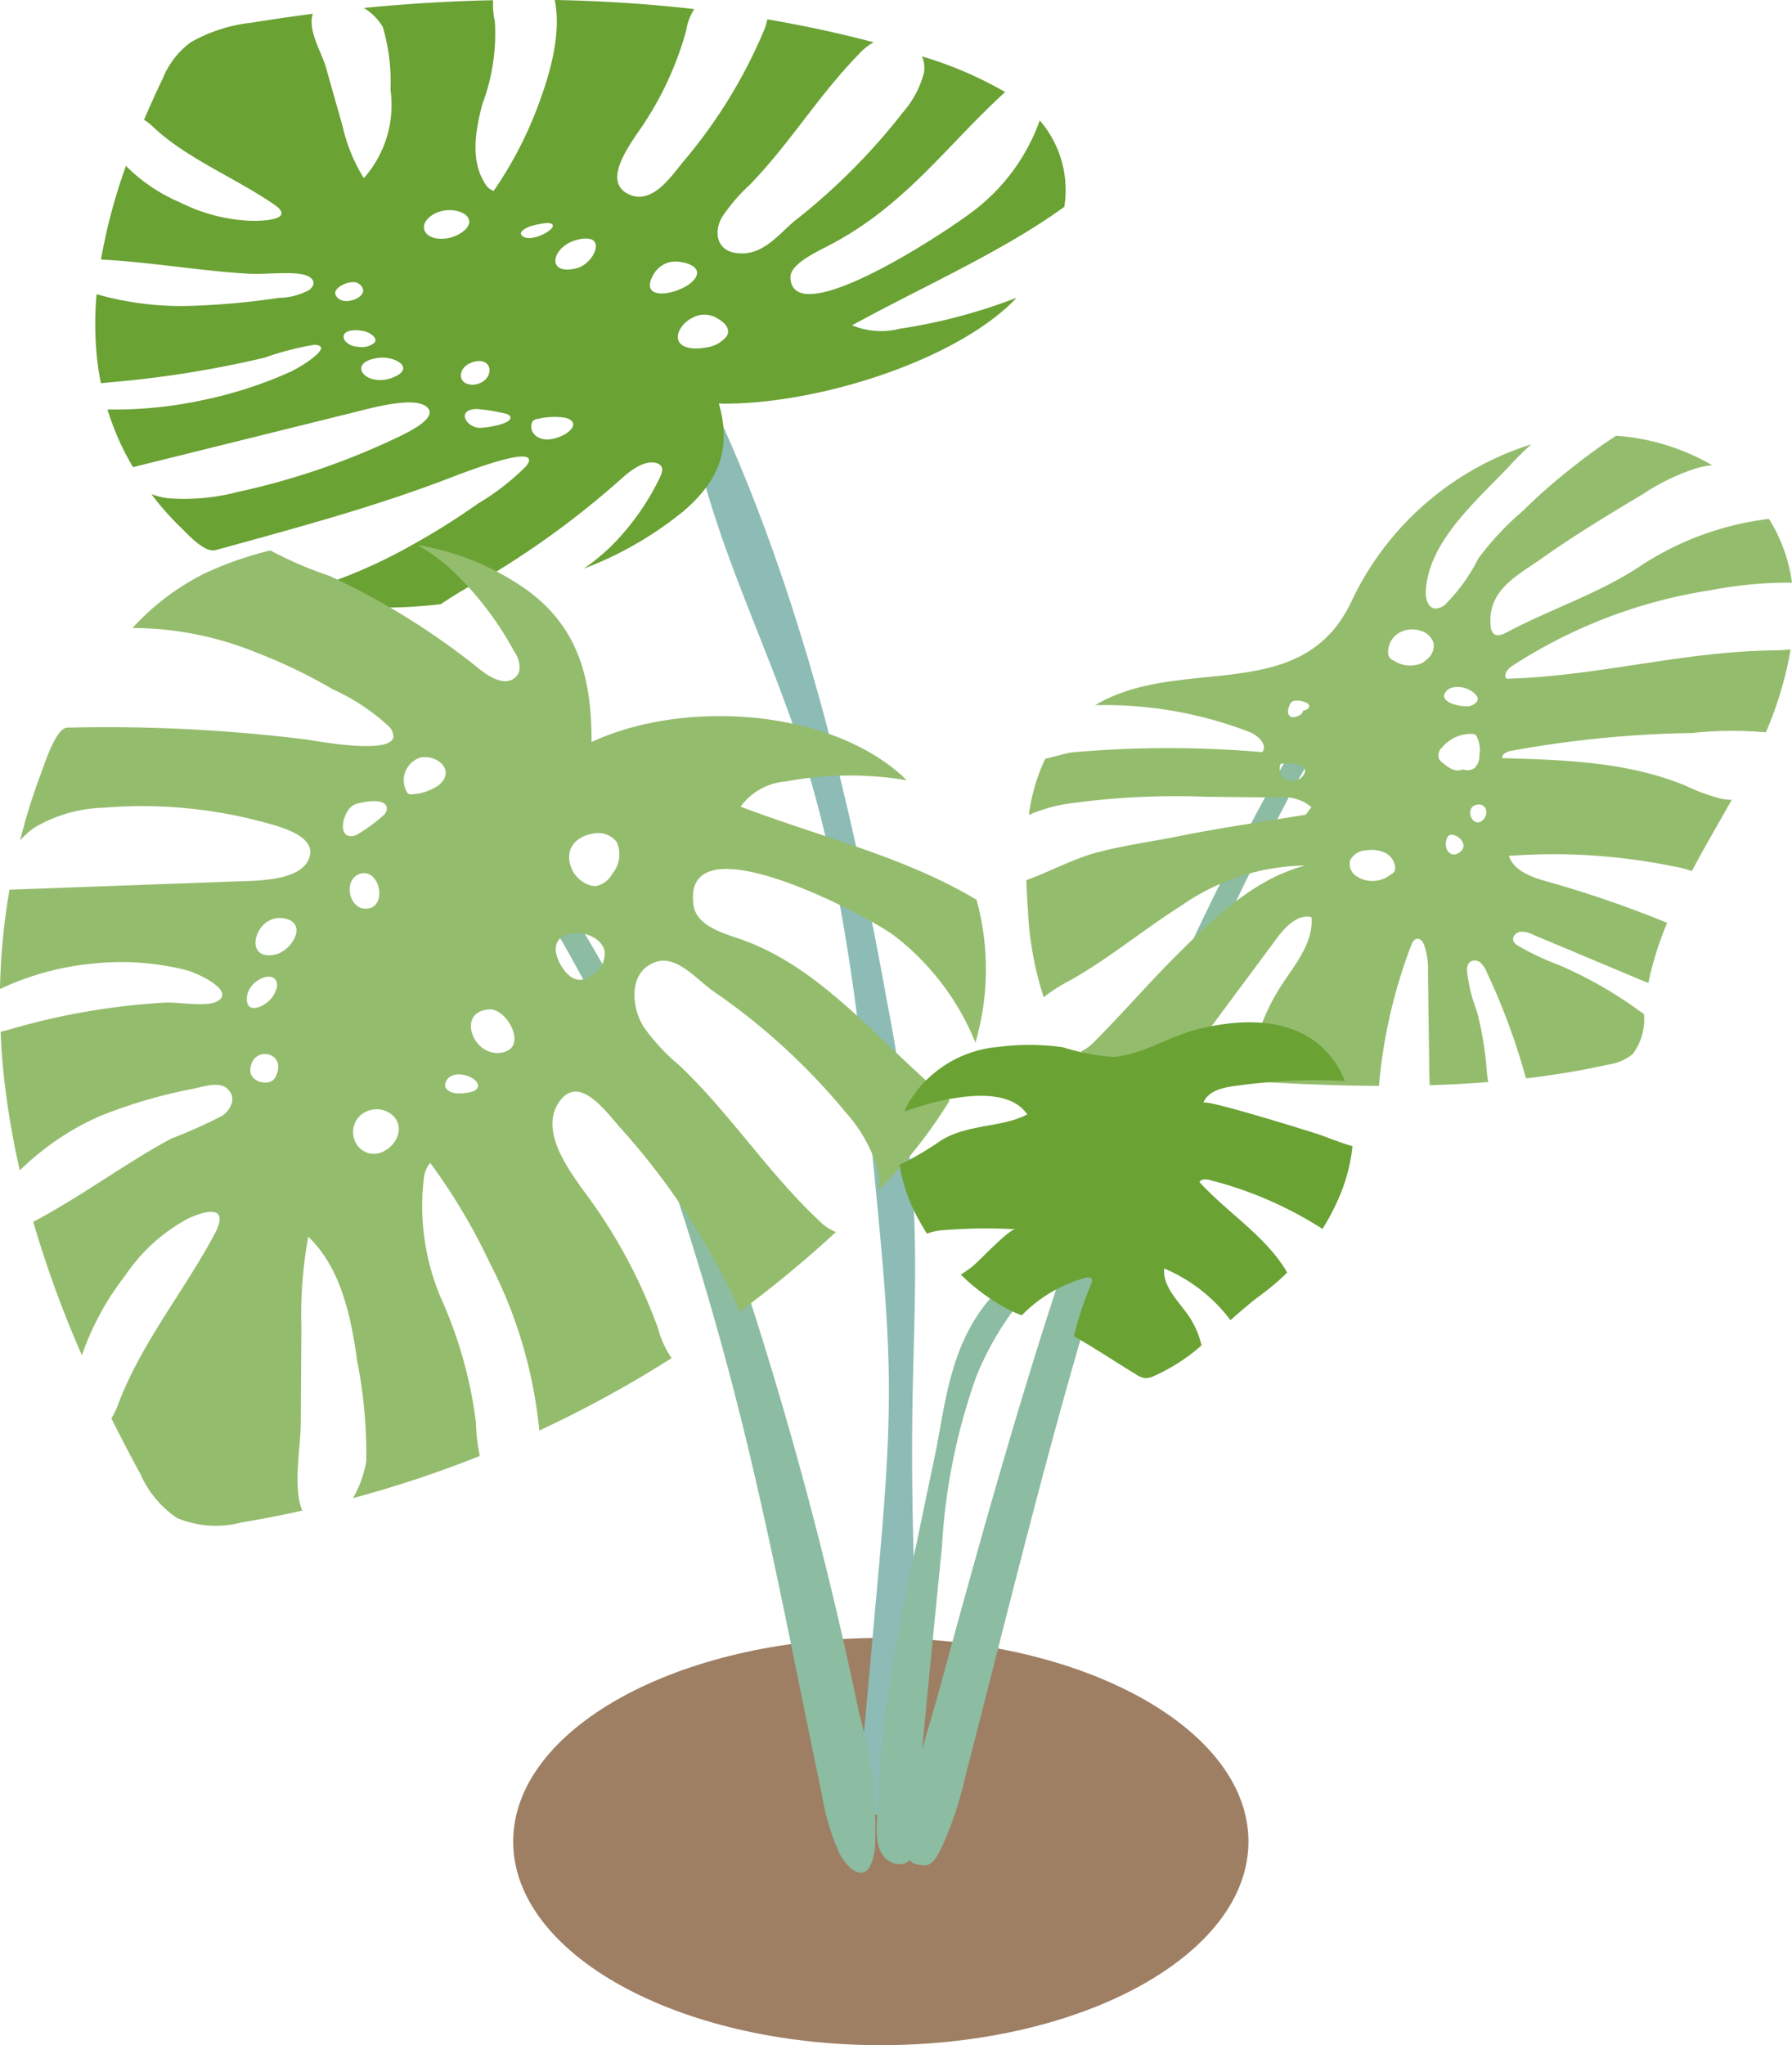
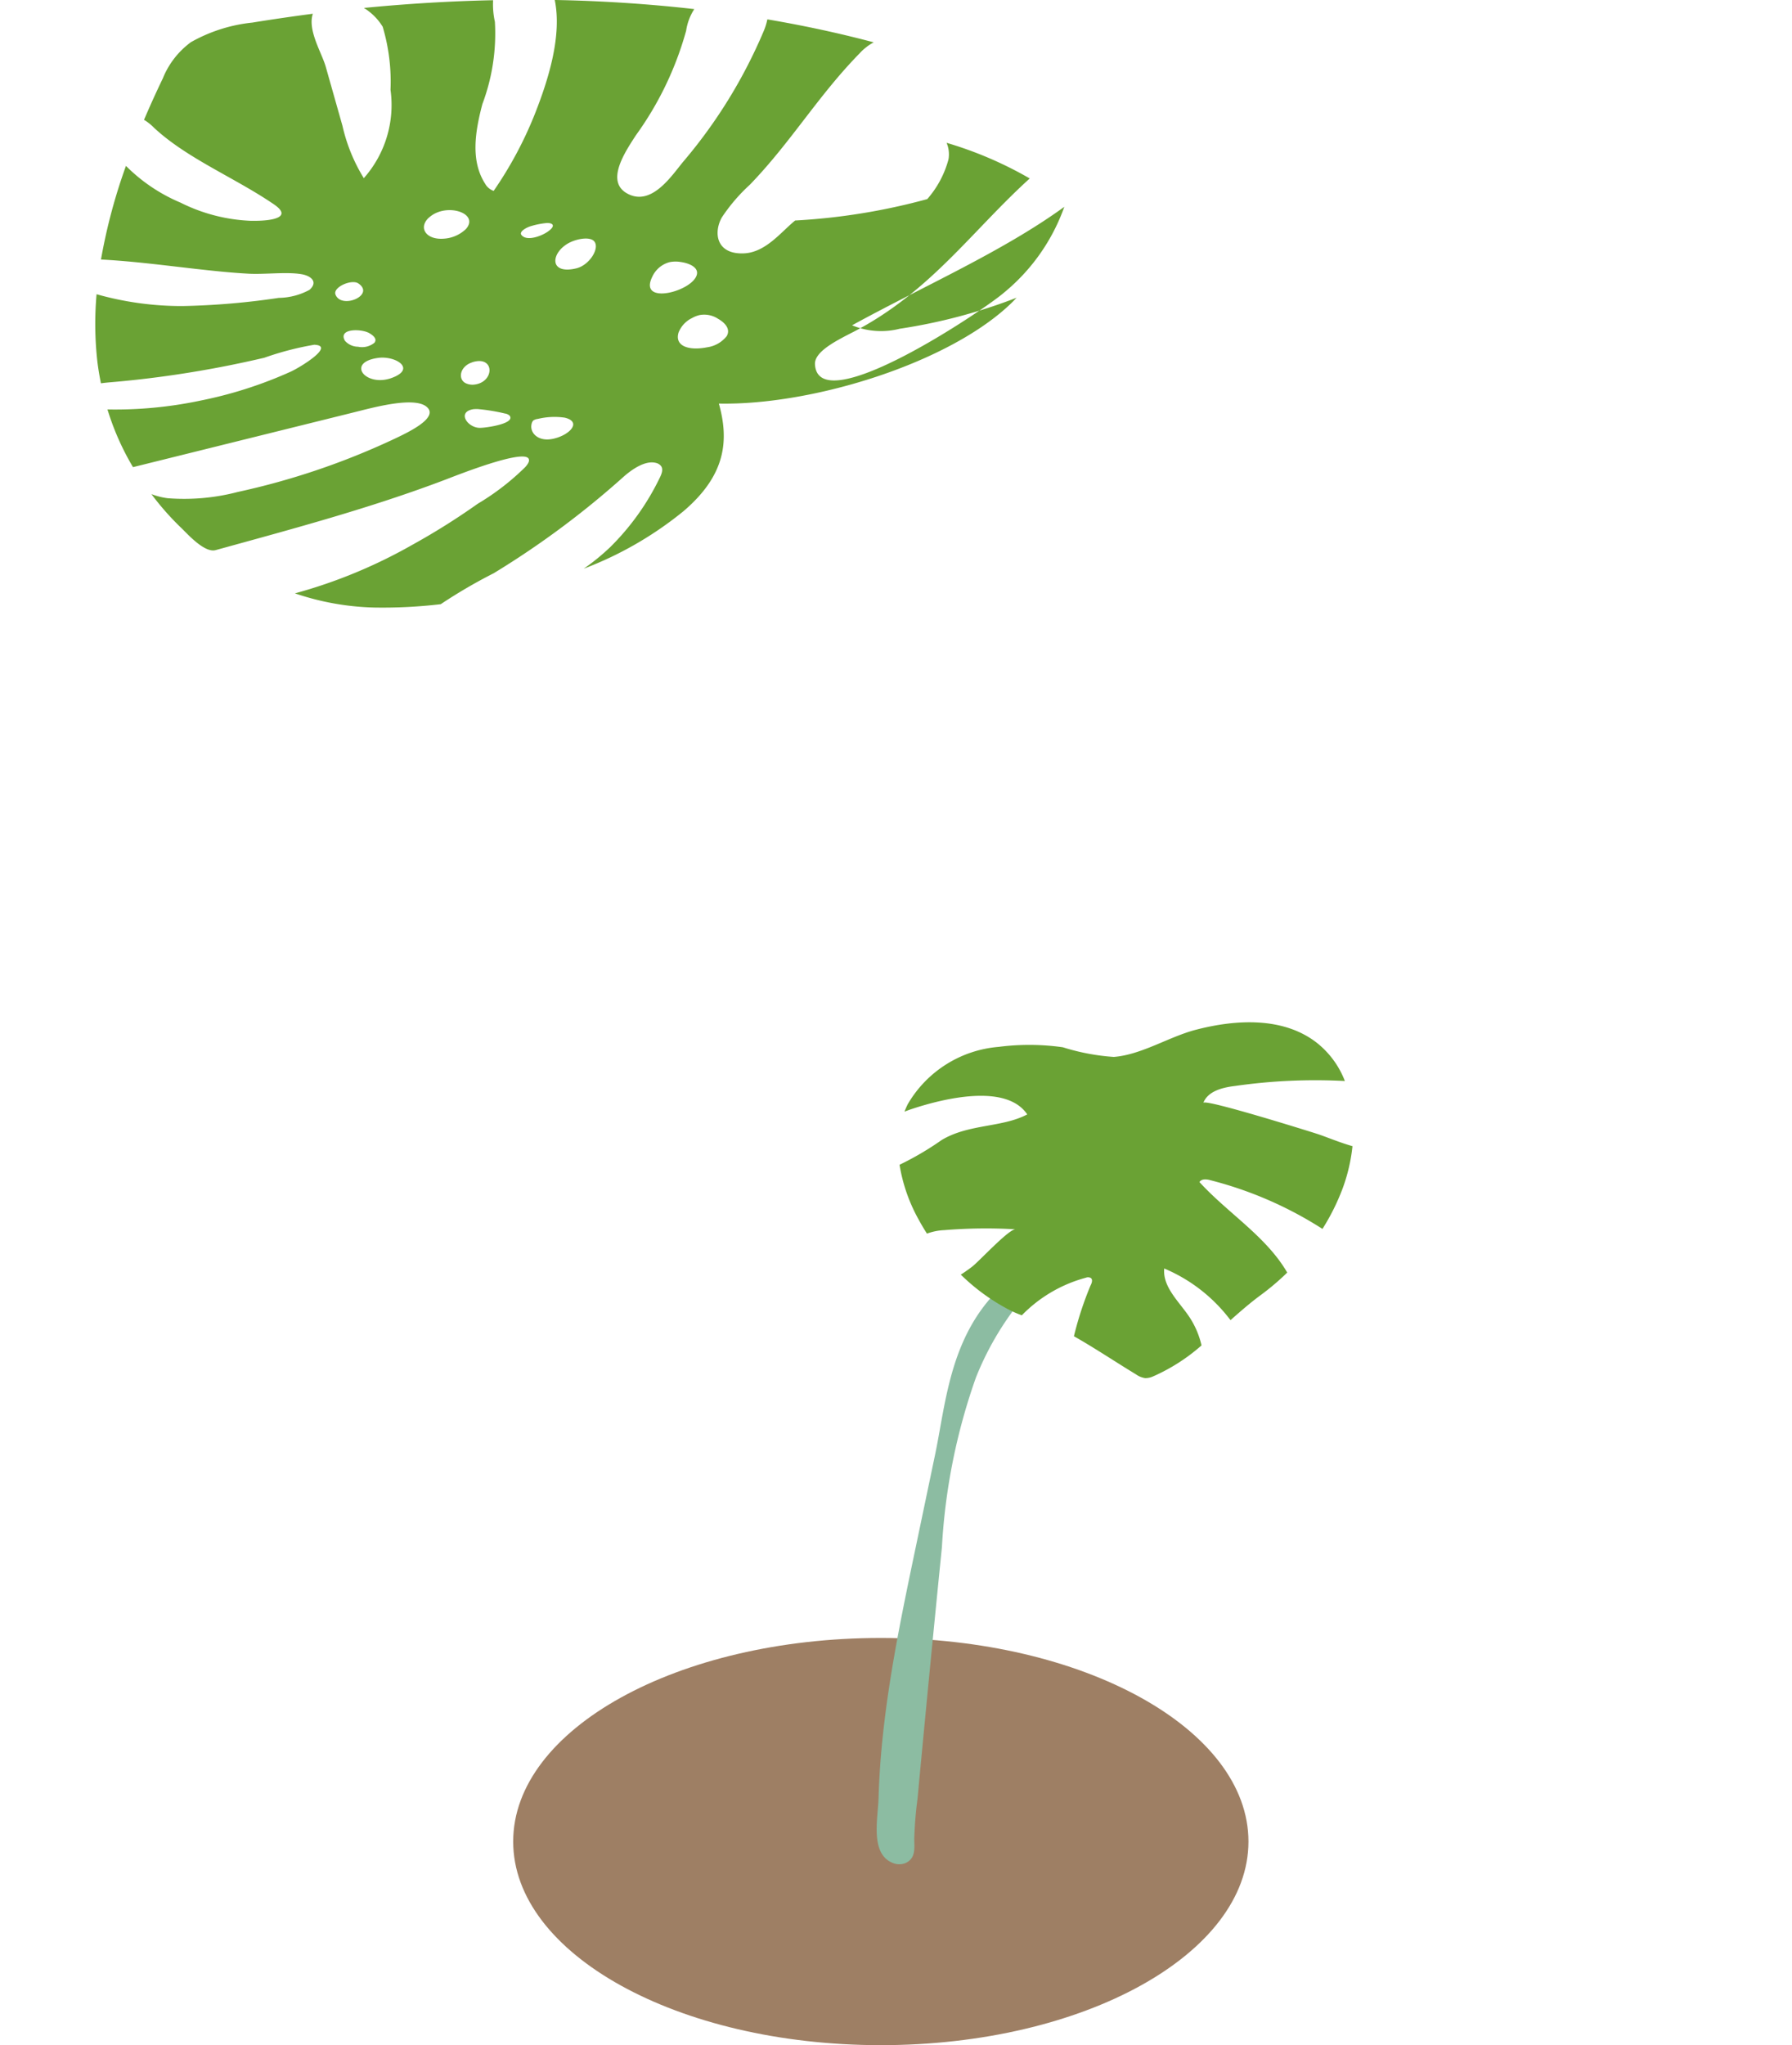
<svg xmlns="http://www.w3.org/2000/svg" id="illust_plant" width="92.672" height="105.729" viewBox="0 0 92.672 105.729">
  <defs>
    <clipPath id="clip-path">
      <rect id="長方形_10979" data-name="長方形 10979" width="92.672" height="105.729" fill="none" />
    </clipPath>
  </defs>
  <g id="グループ_4124" data-name="グループ 4124" clip-path="url(#clip-path)">
    <path id="パス_15330" data-name="パス 15330" d="M107.169,231.143c0,5.813-8.512,10.526-19.012,10.526s-19.012-4.713-19.012-10.526,8.512-10.526,19.012-10.526,19.012,4.713,19.012,10.526" transform="translate(-42.606 -135.94)" fill="#9e7f64" />
-     <path id="パス_15331" data-name="パス 15331" d="M136.228,110.659c-1.865,5.125-3.589,10.42-5.149,15.806-2.134,7.368-3.95,14.876-5.881,22.332a18.788,18.788,0,0,1-1.145,3.479c-.493,1-.641,1.213-1.48.983-.38-.1-.391-.891-.388-1.383.016-2.365.985-5.057,1.7-7.684,2.633-9.66,5.35-19.4,8.751-28.422a141.226,141.226,0,0,1,8.852-19.047q.189-.338.381-.664a22.321,22.321,0,0,1,1.484-2.249,9.3,9.3,0,0,1,.778-.9,5.066,5.066,0,0,1,.385-.349c.093-.075.267-.276.326-.169a.533.533,0,0,1,.007.289,4.4,4.4,0,0,1-.311.847,7.017,7.017,0,0,1-.469.953c-.276.456-.567.846-.835,1.347s-.544.925-.811,1.407c-.559,1.011-1.1,2.086-1.649,3.136a84.651,84.651,0,0,0-4.549,10.288" transform="translate(-75.288 -56.912)" fill="#8cbca2" />
-     <path id="パス_15332" data-name="パス 15332" d="M92.821,51.558c1.14,6.141,3.964,11.389,5.817,17.183,2.309,7.217,3.082,15.177,3.834,23.028.307,3.211.615,6.43.631,9.683.017,3.435-.293,6.877-.6,10.308q-.482,5.356-.965,10.712c-.086.949.9,1.3,1.621,1.162s1.282-1,1.5-1.923a9.863,9.863,0,0,0,.111-2.836c-.317-5.552-.539-11.125-.442-16.716.056-3.231.22-6.471.073-9.684a81.885,81.885,0,0,0-1.367-10.76c-2.116-11.785-5.078-23.429-10.17-33.362a11.793,11.793,0,0,0-.04,3.2" transform="translate(-57.136 -29.795)" fill="#8cbcb5" />
-     <path id="パス_15333" data-name="パス 15333" d="M18.872,19.061q1.358-.249,2.709-.566a15.393,15.393,0,0,1,2.581-.671c1.088.044-.656,1.126-1.2,1.383a21.609,21.609,0,0,1-4.666,1.5,21.365,21.365,0,0,1-4.827.461,13.575,13.575,0,0,0,1.32,2.983l11.436-2.836c.945-.234,3.083-.832,3.744-.288.694.572-1.023,1.361-1.757,1.706a37.919,37.919,0,0,1-8,2.7,10.954,10.954,0,0,1-3.632.324,3.679,3.679,0,0,1-.839-.212,14.157,14.157,0,0,0,1.544,1.749c.273.253,1.186,1.31,1.779,1.146,3.991-1.1,8.008-2.173,11.861-3.635.542-.205,4.065-1.616,4.327-1.084.06.123-.051.279-.165.414a12.792,12.792,0,0,1-2.471,1.909,35.6,35.6,0,0,1-3.386,2.125,26.2,26.2,0,0,1-6.067,2.507,13.747,13.747,0,0,0,4.092.733,25.625,25.625,0,0,0,3.448-.173,26.966,26.966,0,0,1,2.739-1.6,45.428,45.428,0,0,0,6.7-4.972c.447-.4,1.151-.888,1.71-.727a.452.452,0,0,1,.246.159c.129.181.021.428-.092.652a12.912,12.912,0,0,1-2.536,3.535A11.361,11.361,0,0,1,38.1,29.4a18.583,18.583,0,0,0,5.152-2.968c2.188-1.863,2.371-3.645,1.835-5.567,4.858.1,12.03-2.124,15.206-5.273.068-.067.127-.137.192-.2a28.339,28.339,0,0,1-6.049,1.605,3.894,3.894,0,0,1-2.46-.179c3.678-2.016,7.793-3.814,10.975-6.125A5.5,5.5,0,0,0,61.68,6.226a10.111,10.111,0,0,1-3.107,4.426c-1.022.9-9.627,6.671-9.787,3.716-.035-.644,1.058-1.2,1.931-1.647,3.995-2.047,6.176-5.243,9.175-7.961a19.755,19.755,0,0,0-4.3-1.843,1.528,1.528,0,0,1,.1.849,5.107,5.107,0,0,1-1.1,2.061A32.531,32.531,0,0,1,49.033,11.4c-.725.582-1.521,1.658-2.663,1.7-1.422.054-1.569-1.068-1.131-1.857a9.053,9.053,0,0,1,1.449-1.691c2.127-2.2,3.528-4.6,5.674-6.79a2.73,2.73,0,0,1,.732-.572c-1.773-.472-3.61-.867-5.5-1.188a3.14,3.14,0,0,1-.2.633,26.058,26.058,0,0,1-4.148,6.722c-.59.707-1.647,2.356-2.913,1.64-1.107-.626-.117-2.113.461-3a16.9,16.9,0,0,0,2.6-5.407A2.8,2.8,0,0,1,43.816.471C41.467.205,39.056.045,36.6,0c.374,1.83-.3,4.062-1.06,5.97a20.029,20.029,0,0,1-2.1,3.9A.812.812,0,0,1,33,9.5c-.76-1.184-.523-2.679-.144-4.116a10.373,10.373,0,0,0,.648-4.258A4.106,4.106,0,0,1,33.412.012c-2.206.046-4.438.18-6.683.4a2.922,2.922,0,0,1,.972.971,9.943,9.943,0,0,1,.405,3.262,5.7,5.7,0,0,1-1.381,4.567A8.883,8.883,0,0,1,25.62,6.5l-.862-3.044c-.206-.727-.954-1.9-.668-2.745C23.048.849,22,1,20.961,1.169a8.14,8.14,0,0,0-3.178,1.013,4.327,4.327,0,0,0-1.454,1.877q-.513,1.065-.97,2.137a2.506,2.506,0,0,1,.507.4c1.712,1.6,4.192,2.59,6.207,3.966.971.662-.01.877-1.209.853a8.893,8.893,0,0,1-3.616-.938,8.786,8.786,0,0,1-2.823-1.9,29.031,29.031,0,0,0-1.292,4.84c1.663.088,3.263.3,4.876.482.9.1,1.809.2,2.736.25.839.048,1.948-.1,2.728.022.5.075.915.391.445.813a3.413,3.413,0,0,1-1.59.416,38.416,38.416,0,0,1-4.978.423,16.173,16.173,0,0,1-4.445-.611,17.444,17.444,0,0,0,.04,3.467c.045.382.11.761.185,1.138.2-.029.4-.046.6-.063,1.707-.147,3.428-.38,5.144-.694M45,16.456c.388.21.713.547.49.925a1.57,1.57,0,0,1-1.012.574c-.95.187-1.684-.06-1.478-.757a1.4,1.4,0,0,1,.7-.755,1.452,1.452,0,0,1,.392-.154,1.314,1.314,0,0,1,.912.166m-3.362-2.144a1.365,1.365,0,0,1,.895-.757,1.586,1.586,0,0,1,.563-.01c.467.063.912.277.855.62-.148.889-3.062,1.665-2.313.147M37.4,12.526c.423-.2,1.044-.29,1.245-.043.293.358-.258,1.231-.931,1.391-1.46.349-1.32-.861-.315-1.348m-2.023-.837a4.092,4.092,0,0,1,.73-.15.772.772,0,0,1,.23,0c.705.144-1.063,1.167-1.465.6-.112-.157.222-.366.505-.451m.051,10.152a.234.234,0,0,1,.079-.111.541.541,0,0,1,.221-.072,3.687,3.687,0,0,1,1.391-.064c.928.225.213.938-.646,1.1-.785.152-1.23-.38-1.045-.857M30.08,11.264a1.318,1.318,0,0,1,.17-.135c.91-.618,2.443-.063,1.757.711a1.812,1.812,0,0,1-1.153.5c-.906.068-1.323-.561-.774-1.079m2.246,7.47a1.459,1.459,0,0,1,.208-.051c.959-.157.906,1.067-.068,1.2a.822.822,0,0,1-.488-.076c-.4-.219-.279-.866.348-1.069m.1,2.419a1.052,1.052,0,0,1,.251,0,9.8,9.8,0,0,1,1.348.225.434.434,0,0,1,.244.114c.236.327-.671.531-1.219.6a3.073,3.073,0,0,1-.311.027c-.641.012-1.243-.843-.314-.97m-4.258-1.61c-1.347.491-2.388-.807-.7-1.037.892-.122,2,.561.7,1.037m-1.724-4.887c.89.607-.875,1.356-1.181.579-.152-.384.835-.815,1.181-.579m.572,2.574c.2.119.413.294.261.492a1.014,1.014,0,0,1-.852.207.916.916,0,0,1-.676-.309c-.371-.65.861-.63,1.267-.39" transform="translate(-7.911 -0.001)" fill="#6aa234" />
-     <path id="パス_15334" data-name="パス 15334" d="M142.032,80.208c-1.31.342-2.477,1-3.752,1.46.018.521.047,1.038.084,1.544a17.063,17.063,0,0,0,.817,4.51,8.14,8.14,0,0,1,1.371-.877c2-1.122,3.769-2.612,5.709-3.835a11.48,11.48,0,0,1,6.44-2.1c-2.641.7-4.7,2.7-6.639,4.63-1.492,1.487-2.869,3.093-4.36,4.574a2.079,2.079,0,0,1-.6.408,4.929,4.929,0,0,0,.426.292,9.255,9.255,0,0,0,4.217.978l.787.055c0-.026,0-.052.005-.078a5.534,5.534,0,0,1,1.245-2.447l3.444-4.636c.445-.6,1.069-1.27,1.8-1.106.122,1.325-.86,2.454-1.582,3.571a10.518,10.518,0,0,0-1.595,4.409c-.022.179-.045.345-.068.5,2.244.135,4.493.234,6.736.245a26.777,26.777,0,0,1,1.644-7.207c.059-.181.165-.4.355-.4.159,0,.269.157.331.3a3.771,3.771,0,0,1,.206,1.438q.032,2.472.064,4.942c0,.317.018.616.021.89q1.519-.045,3.03-.165c-.036-.181-.056-.367-.074-.55a16.834,16.834,0,0,0-.516-3.12,8.164,8.164,0,0,1-.505-2.066.589.589,0,0,1,.141-.465.443.443,0,0,1,.549.028,1.268,1.268,0,0,1,.328.493,33.92,33.92,0,0,1,2.005,5.4c.007.026.017.061.026.092,1.426-.17,2.844-.4,4.252-.713a2.56,2.56,0,0,0,1.265-.544,2.993,2.993,0,0,0,.588-2.025c0-.016,0-.031,0-.047-.143-.092-.283-.19-.417-.286a21.057,21.057,0,0,0-3.988-2.245,14.262,14.262,0,0,1-2.1-.988.55.55,0,0,1-.255-.267c-.068-.208.131-.426.346-.463a1.162,1.162,0,0,1,.633.133l5.864,2.46a1.269,1.269,0,0,0,.14.045,16.96,16.96,0,0,1,.971-3.1,56.7,56.7,0,0,0-6.172-2.126c-.809-.227-1.742-.542-2.014-1.337a31.1,31.1,0,0,1,8.624.564,5.048,5.048,0,0,1,.839.222c.658-1.239,1.375-2.46,2.064-3.683a3.385,3.385,0,0,1-.547-.057,10.085,10.085,0,0,1-1.855-.68c-2.967-1.226-6.258-1.33-9.467-1.417-.027-.224.254-.341.476-.382a56.5,56.5,0,0,1,9.323-.918,19.452,19.452,0,0,1,3.834-.035,18.823,18.823,0,0,0,1.28-4.286c-.4.041-.81.046-1.208.055-4.521.1-8.957,1.346-13.478,1.46-.194-.2.06-.513.293-.665A26.076,26.076,0,0,1,173.7,66.674a20.962,20.962,0,0,1,4.177-.385,8.307,8.307,0,0,0-1.112-3.171c-.026-.043-.056-.083-.083-.126a15.421,15.421,0,0,0-6.728,2.49c-2.116,1.39-4.58,2.176-6.838,3.38-.206.109-.471.216-.655.073a.558.558,0,0,1-.167-.4c-.187-1.868,1.386-2.613,2.681-3.528,1.684-1.191,3.452-2.256,5.221-3.316a10.973,10.973,0,0,1,2.864-1.356,4.908,4.908,0,0,1,.687-.121A11.518,11.518,0,0,0,169.2,58.73c-.139-.015-.277-.026-.416-.037a27.82,27.82,0,0,0-2.272,1.646,28.433,28.433,0,0,0-2.554,2.241,14.779,14.779,0,0,0-2.3,2.458,9.22,9.22,0,0,1-1.646,2.31.8.8,0,0,1-.618.277c-.357-.06-.466-.52-.451-.881.108-2.621,2.744-4.788,4.4-6.572a13.793,13.793,0,0,1,1.06-1.037,15.375,15.375,0,0,0-9.344,8.2c-2.6,5.358-8.809,2.659-13.221,5.287a20.814,20.814,0,0,1,8.023,1.4c.427.187.915.668.618,1.027a56.673,56.673,0,0,0-9.8.01c-.29.034-.828.187-1.42.337a9.584,9.584,0,0,0-.845,2.9,8.086,8.086,0,0,1,1.913-.565,40.033,40.033,0,0,1,7.287-.374l3.71.036a2.228,2.228,0,0,1,1.7.5l-.289.389c-2.21.366-4.438.683-6.632,1.125-1.359.273-2.738.456-4.081.808m9.5-4.572a2.905,2.905,0,0,1,.862.051c.609.129.213.787-.225.836-.559.063-.807-.22-.765-.748a.157.157,0,0,1,.039-.111.151.151,0,0,1,.089-.028m1.3-2.817a.53.53,0,0,1-.228.077c-.021.03-.021.044-.013.05s0,0,0-.007c.1-.022.017.023,0,.007-.041.149-.208.223-.359.265a.406.406,0,0,1-.243.013.29.29,0,0,1-.168-.27.854.854,0,0,1,.079-.326.435.435,0,0,1,.1-.167.365.365,0,0,1,.231-.08,1.058,1.058,0,0,1,.568.125.239.239,0,0,1,.112.1.183.183,0,0,1-.074.211m8.4-.163c-.335.1-1.807-.177-1.193-.8a.658.658,0,0,1,.376-.168,1.28,1.28,0,0,1,1.1.371c.276.286.016.5-.279.6m.369,5.1c.484-.08.618.492.289.8-.525.489-1.011-.678-.289-.8m-1.549,1.7a.287.287,0,0,1,.081-.106.246.246,0,0,1,.157-.035c.388.02.835.527.457.859l-.03.025c-.529.427-.916-.253-.665-.743m-.286-4.636a1.937,1.937,0,0,1,1.59-.721.292.292,0,0,1,.114.022.266.266,0,0,1,.1.1,1.6,1.6,0,0,1,.14,1.01.807.807,0,0,1-.238.619.6.6,0,0,1-.6.082.712.712,0,0,1-.586-.018,2.116,2.116,0,0,1-.5-.344.638.638,0,0,1-.165-.182.557.557,0,0,1,.137-.57m-2.451-4.5a.591.591,0,0,1-.215-.135.475.475,0,0,1-.1-.293,1.151,1.151,0,0,1,.542-1,1.371,1.371,0,0,1,1.152-.118.972.972,0,0,1,.649.6.864.864,0,0,1-.284.825,1.461,1.461,0,0,1-.325.249,1.523,1.523,0,0,1-1.42-.126m-2.281,10.323a.956.956,0,0,1,.837-.526,1.678,1.678,0,0,1,.949.117.942.942,0,0,1,.547.747.4.4,0,0,1-.049.24.512.512,0,0,1-.192.156,1.509,1.509,0,0,1-1.747.089.76.76,0,0,1-.345-.822" transform="translate(-85.206 -36.166)" fill="#94bc6d" />
+     <path id="パス_15333" data-name="パス 15333" d="M18.872,19.061q1.358-.249,2.709-.566a15.393,15.393,0,0,1,2.581-.671c1.088.044-.656,1.126-1.2,1.383a21.609,21.609,0,0,1-4.666,1.5,21.365,21.365,0,0,1-4.827.461,13.575,13.575,0,0,0,1.32,2.983l11.436-2.836c.945-.234,3.083-.832,3.744-.288.694.572-1.023,1.361-1.757,1.706a37.919,37.919,0,0,1-8,2.7,10.954,10.954,0,0,1-3.632.324,3.679,3.679,0,0,1-.839-.212,14.157,14.157,0,0,0,1.544,1.749c.273.253,1.186,1.31,1.779,1.146,3.991-1.1,8.008-2.173,11.861-3.635.542-.205,4.065-1.616,4.327-1.084.06.123-.051.279-.165.414a12.792,12.792,0,0,1-2.471,1.909,35.6,35.6,0,0,1-3.386,2.125,26.2,26.2,0,0,1-6.067,2.507,13.747,13.747,0,0,0,4.092.733,25.625,25.625,0,0,0,3.448-.173,26.966,26.966,0,0,1,2.739-1.6,45.428,45.428,0,0,0,6.7-4.972c.447-.4,1.151-.888,1.71-.727a.452.452,0,0,1,.246.159c.129.181.021.428-.092.652a12.912,12.912,0,0,1-2.536,3.535A11.361,11.361,0,0,1,38.1,29.4a18.583,18.583,0,0,0,5.152-2.968c2.188-1.863,2.371-3.645,1.835-5.567,4.858.1,12.03-2.124,15.206-5.273.068-.067.127-.137.192-.2a28.339,28.339,0,0,1-6.049,1.605,3.894,3.894,0,0,1-2.46-.179c3.678-2.016,7.793-3.814,10.975-6.125a10.111,10.111,0,0,1-3.107,4.426c-1.022.9-9.627,6.671-9.787,3.716-.035-.644,1.058-1.2,1.931-1.647,3.995-2.047,6.176-5.243,9.175-7.961a19.755,19.755,0,0,0-4.3-1.843,1.528,1.528,0,0,1,.1.849,5.107,5.107,0,0,1-1.1,2.061A32.531,32.531,0,0,1,49.033,11.4c-.725.582-1.521,1.658-2.663,1.7-1.422.054-1.569-1.068-1.131-1.857a9.053,9.053,0,0,1,1.449-1.691c2.127-2.2,3.528-4.6,5.674-6.79a2.73,2.73,0,0,1,.732-.572c-1.773-.472-3.61-.867-5.5-1.188a3.14,3.14,0,0,1-.2.633,26.058,26.058,0,0,1-4.148,6.722c-.59.707-1.647,2.356-2.913,1.64-1.107-.626-.117-2.113.461-3a16.9,16.9,0,0,0,2.6-5.407A2.8,2.8,0,0,1,43.816.471C41.467.205,39.056.045,36.6,0c.374,1.83-.3,4.062-1.06,5.97a20.029,20.029,0,0,1-2.1,3.9A.812.812,0,0,1,33,9.5c-.76-1.184-.523-2.679-.144-4.116a10.373,10.373,0,0,0,.648-4.258A4.106,4.106,0,0,1,33.412.012c-2.206.046-4.438.18-6.683.4a2.922,2.922,0,0,1,.972.971,9.943,9.943,0,0,1,.405,3.262,5.7,5.7,0,0,1-1.381,4.567A8.883,8.883,0,0,1,25.62,6.5l-.862-3.044c-.206-.727-.954-1.9-.668-2.745C23.048.849,22,1,20.961,1.169a8.14,8.14,0,0,0-3.178,1.013,4.327,4.327,0,0,0-1.454,1.877q-.513,1.065-.97,2.137a2.506,2.506,0,0,1,.507.4c1.712,1.6,4.192,2.59,6.207,3.966.971.662-.01.877-1.209.853a8.893,8.893,0,0,1-3.616-.938,8.786,8.786,0,0,1-2.823-1.9,29.031,29.031,0,0,0-1.292,4.84c1.663.088,3.263.3,4.876.482.9.1,1.809.2,2.736.25.839.048,1.948-.1,2.728.022.5.075.915.391.445.813a3.413,3.413,0,0,1-1.59.416,38.416,38.416,0,0,1-4.978.423,16.173,16.173,0,0,1-4.445-.611,17.444,17.444,0,0,0,.04,3.467c.045.382.11.761.185,1.138.2-.029.4-.046.6-.063,1.707-.147,3.428-.38,5.144-.694M45,16.456c.388.21.713.547.49.925a1.57,1.57,0,0,1-1.012.574c-.95.187-1.684-.06-1.478-.757a1.4,1.4,0,0,1,.7-.755,1.452,1.452,0,0,1,.392-.154,1.314,1.314,0,0,1,.912.166m-3.362-2.144a1.365,1.365,0,0,1,.895-.757,1.586,1.586,0,0,1,.563-.01c.467.063.912.277.855.62-.148.889-3.062,1.665-2.313.147M37.4,12.526c.423-.2,1.044-.29,1.245-.043.293.358-.258,1.231-.931,1.391-1.46.349-1.32-.861-.315-1.348m-2.023-.837a4.092,4.092,0,0,1,.73-.15.772.772,0,0,1,.23,0c.705.144-1.063,1.167-1.465.6-.112-.157.222-.366.505-.451m.051,10.152a.234.234,0,0,1,.079-.111.541.541,0,0,1,.221-.072,3.687,3.687,0,0,1,1.391-.064c.928.225.213.938-.646,1.1-.785.152-1.23-.38-1.045-.857M30.08,11.264a1.318,1.318,0,0,1,.17-.135c.91-.618,2.443-.063,1.757.711a1.812,1.812,0,0,1-1.153.5c-.906.068-1.323-.561-.774-1.079m2.246,7.47a1.459,1.459,0,0,1,.208-.051c.959-.157.906,1.067-.068,1.2a.822.822,0,0,1-.488-.076c-.4-.219-.279-.866.348-1.069m.1,2.419a1.052,1.052,0,0,1,.251,0,9.8,9.8,0,0,1,1.348.225.434.434,0,0,1,.244.114c.236.327-.671.531-1.219.6a3.073,3.073,0,0,1-.311.027c-.641.012-1.243-.843-.314-.97m-4.258-1.61c-1.347.491-2.388-.807-.7-1.037.892-.122,2,.561.7,1.037m-1.724-4.887c.89.607-.875,1.356-1.181.579-.152-.384.835-.815,1.181-.579m.572,2.574c.2.119.413.294.261.492a1.014,1.014,0,0,1-.852.207.916.916,0,0,1-.676-.309c-.371-.65.861-.63,1.267-.39" transform="translate(-7.911 -0.001)" fill="#6aa234" />
    <path id="パス_15335" data-name="パス 15335" d="M121.495,183.886q-.434,4.312-.847,8.626-.21,2.188-.414,4.376a20.19,20.19,0,0,0-.17,2.088c.005.472.088,1.007-.467,1.25a.87.87,0,0,1-.687-.031c-1.133-.492-.722-2.3-.692-3.336.041-1.464.17-2.925.357-4.377.368-2.866.96-5.7,1.551-8.523l1.016-4.855c.717-3.428.846-8.1,6.206-10.478.011.882-1.06,1.652-1.688,2.414a15.383,15.383,0,0,0-2.406,4.078,31.362,31.362,0,0,0-1.759,8.767" transform="translate(-72.784 -103.905)" fill="#8cbca2" />
-     <path id="パス_15336" data-name="パス 15336" d="M77.016,130.542c1.528,4.417,2.883,8.992,4.045,13.659,1.59,6.386,2.814,12.916,4.17,19.394a12.153,12.153,0,0,0,.9,3.006c.442.849,1.149,1.332,1.538.771a2.594,2.594,0,0,0,.311-1.112,21.97,21.97,0,0,0-.812-6.834,207.062,207.062,0,0,0-6.711-24.6,92.079,92.079,0,0,0-7.812-16.282q-.174-.286-.353-.563a15.313,15.313,0,0,0-1.41-1.893,6.88,6.88,0,0,0-.768-.744,4.085,4.085,0,0,0-.39-.283c-.1-.06-.267-.226-.344-.128a.4.4,0,0,0-.038.256,2.833,2.833,0,0,0,.255.73,4.615,4.615,0,0,0,.42.812c.259.385.54.712.785,1.138s.505.783.751,1.192c.514.858,1,1.774,1.5,2.667a55.012,55.012,0,0,1,3.961,8.811" transform="translate(-42.727 -70.803)" fill="#8cbca2" />
-     <path id="パス_15337" data-name="パス 15337" d="M.624,98.419c-.2.056-.393.114-.593.153.027.61.063,1.219.121,1.825a41.658,41.658,0,0,0,.873,5.342,14.011,14.011,0,0,1,4.129-2.8,26.023,26.023,0,0,1,4.915-1.433c.443-.1,1.232-.354,1.644-.025.564.451.242,1.113-.216,1.435a26.01,26.01,0,0,1-2.627,1.175c-.881.47-1.731.995-2.574,1.529-1.508.955-3,1.949-4.578,2.78A57.233,57.233,0,0,0,4.235,115.3a14.2,14.2,0,0,1,2.224-4.1A9.1,9.1,0,0,1,9.7,108.244c1.151-.54,2.154-.62,1.391.8C9.51,112,7.377,114.562,6.146,117.736a4.5,4.5,0,0,1-.384.827q.722,1.454,1.5,2.876a5.291,5.291,0,0,0,1.9,2.275,5.217,5.217,0,0,0,3.332.226c1.052-.171,2.1-.382,3.138-.611-.5-1.171-.084-3.294-.077-4.5l.032-5.036a22.113,22.113,0,0,1,.355-4.626c1.694,1.63,2.206,4.109,2.532,6.437a24.636,24.636,0,0,1,.466,5.18,5.835,5.835,0,0,1-.683,1.9,59.38,59.38,0,0,0,6.554-2.179,10.034,10.034,0,0,1-.2-1.748,22.372,22.372,0,0,0-1.744-6.269,12.12,12.12,0,0,1-.942-6.382,1.478,1.478,0,0,1,.322-.753,30.554,30.554,0,0,1,3.051,5.109,23.848,23.848,0,0,1,2.592,8.727,60.163,60.163,0,0,0,6.84-3.742,4.961,4.961,0,0,1-.7-1.54,27.266,27.266,0,0,0-3.928-7.218c-.79-1.121-2.137-2.992-1.233-4.416,1.034-1.629,2.486.462,3.242,1.3a36.78,36.78,0,0,1,5.769,8.589,5.972,5.972,0,0,1,.357.889,58.812,58.812,0,0,0,4.994-4.126,2.357,2.357,0,0,1-.857-.572c-2.646-2.467-4.629-5.573-7.259-8.057a10.307,10.307,0,0,1-1.842-1.992c-.63-1.03-.782-2.815.6-3.326,1.113-.411,2.164.908,3.016,1.5a33.208,33.208,0,0,1,6.822,6.234,7.834,7.834,0,0,1,1.6,2.706,3.755,3.755,0,0,1,.13,1.345,24.973,24.973,0,0,0,3.667-4.631c-3.608-2.92-6.553-6.918-10.945-8.389-.96-.322-2.161-.717-2.3-1.721-.623-4.606,9.2.655,10.419,1.613a13.214,13.214,0,0,1,4.161,5.5,13.531,13.531,0,0,0,.058-7.382c-3.677-2.219-8.12-3.258-12.2-4.817a3.182,3.182,0,0,1,2.327-1.3,17.885,17.885,0,0,1,6.259-.065c-.081-.077-.156-.159-.239-.234-3.892-3.508-11.4-3.925-16.057-1.738.012-3.175-.633-5.837-3.233-7.783a13.559,13.559,0,0,0-5.751-2.4,10.066,10.066,0,0,1,1.61,1.153A16.6,16.6,0,0,1,26.6,78.932a1.4,1.4,0,0,1,.26.963.707.707,0,0,1-.2.347c-.5.48-1.3.032-1.841-.4a37.7,37.7,0,0,0-7.772-4.833,19.652,19.652,0,0,1-3.064-1.318,17.851,17.851,0,0,0-3.372,1.176A12.585,12.585,0,0,0,6.855,77.7a17.167,17.167,0,0,1,6.512,1.312,26.935,26.935,0,0,1,3.825,1.848,10.917,10.917,0,0,1,2.886,1.9.773.773,0,0,1,.268.567c-.112.928-3.883.235-4.46.145a83.841,83.841,0,0,0-12.4-.62c-.615,0-1.219,2-1.416,2.505a29.756,29.756,0,0,0-1.03,3.332,3.742,3.742,0,0,1,.754-.677,7.446,7.446,0,0,1,3.589-1.022,24.112,24.112,0,0,1,8.43.8c.8.224,2.663.716,2.144,1.886-.494,1.113-2.715,1.089-3.688,1.124L.491,91.23A33.666,33.666,0,0,0,0,96.363a14.4,14.4,0,0,1,4.779-1.31,13.694,13.694,0,0,1,4.894.345c.6.166,2.564,1.1,1.526,1.62-.557.28-2.016.014-2.666.05q-1.386.078-2.762.264A35.549,35.549,0,0,0,.624,98.419m30.208-7.381a.952.952,0,0,1-.419-.072,1.537,1.537,0,0,1-.87-.868c-.382-.985.262-1.671,1.227-1.782a1.181,1.181,0,0,1,1.127.458,1.546,1.546,0,0,1-.23,1.626,1.227,1.227,0,0,1-.836.638m.427,3.32a1.285,1.285,0,0,1-.662,1.31,1.142,1.142,0,0,1-.546.22c-.465.032-.836-.381-1.062-.788-1.121-2.018,1.895-2.045,2.27-.742m-5.947,3.059c.691-.035,1.452,1.076,1.264,1.748-.13.464-.752.593-1.213.455-1.1-.328-1.551-2.128-.051-2.2m-2.287,3.852c.24-1.037,2.214-.2,1.572.311a.563.563,0,0,1-.223.1,2.607,2.607,0,0,1-.743.075c-.3-.013-.672-.193-.606-.482M21.8,84.381c.872-.1,1.749.694.913,1.427a2.608,2.608,0,0,1-1.359.483.343.343,0,0,1-.232-.018.3.3,0,0,1-.105-.137,1.228,1.228,0,0,1,.783-1.754m-2.7,18.257a1.244,1.244,0,0,1,1.244.291c.866.9-.468,2.4-1.508,1.827a1.181,1.181,0,0,1-.2-.136,1.169,1.169,0,0,1,.463-1.982M18.221,90.71a.738.738,0,0,1,.451-.32c.973-.209,1.346,1.649.38,1.809a.9.9,0,0,1-.213.008c-.658-.049-.948-.991-.617-1.5m.127-3.883a2.076,2.076,0,0,1,.307-.088c.547-.122,1.476-.188,1.334.413a.57.57,0,0,1-.205.277,8.757,8.757,0,0,1-1.242.91.786.786,0,0,1-.242.11c-.93.194-.573-1.371.048-1.621m-4.133,7.761c-1.692.354-1.028-2.075.4-1.885,1.386.185.493,1.7-.4,1.885m-1.272,5.947c.092-1.321,1.991-.91,1.292.4-.272.507-1.337.257-1.292-.4m-.158-3.867a1.2,1.2,0,0,1,.571-.757c.268-.178.671-.286.877-.038s.041.6-.122.864c-.329.538-1.512,1.084-1.325-.069" transform="translate(0 -45.235)" fill="#94bc6d" />
    <path id="パス_15338" data-name="パス 15338" d="M127.826,142.463c-1.1-1.65-4.422-.792-5.89-.314-.155.05-.31.105-.463.165.05-.131.106-.259.169-.386a6.008,6.008,0,0,1,4.7-2.963,12.442,12.442,0,0,1,3.318.02,11.326,11.326,0,0,0,2.639.5c1.443-.115,2.844-1.042,4.252-1.407,2.089-.542,4.5-.66,6.214.652a4.635,4.635,0,0,1,1.482,2,29.208,29.208,0,0,0-5.677.256c-.648.077-1.406.264-1.642.873.083-.215,5.36,1.436,5.874,1.6.455.146,1.136.439,1.839.64a9.037,9.037,0,0,1-.5,2.158,11.367,11.367,0,0,1-1.053,2.119,19.764,19.764,0,0,0-5.77-2.511c-.206-.06-.478-.094-.591.089,1.47,1.611,3.455,2.809,4.539,4.679a12.934,12.934,0,0,1-1.379,1.17c-.514.378-1.029.824-1.55,1.287l-.059-.068a8.333,8.333,0,0,0-3.373-2.6c-.088.945.74,1.684,1.275,2.469a4.449,4.449,0,0,1,.654,1.508,9.678,9.678,0,0,1-2.5,1.6.957.957,0,0,1-.419.09,1.078,1.078,0,0,1-.465-.19c-1.068-.647-2.124-1.357-3.215-1.975a17.428,17.428,0,0,1,.859-2.622c.066-.126.127-.3.015-.389a.3.3,0,0,0-.259-.013,7.239,7.239,0,0,0-3.309,1.942,5.643,5.643,0,0,1-.568-.239,10.5,10.5,0,0,1-2.588-1.864c.16-.1.344-.227.572-.4.358-.266,1.912-1.964,2.261-1.943a26.327,26.327,0,0,0-3.683.043,2.951,2.951,0,0,0-.9.18q-.227-.352-.423-.714a8.67,8.67,0,0,1-.995-2.845,15.583,15.583,0,0,0,2.177-1.278c1.4-.842,3.132-.639,4.422-1.323" transform="translate(-74.698 -84.845)" fill="#6aa234" />
  </g>
</svg>